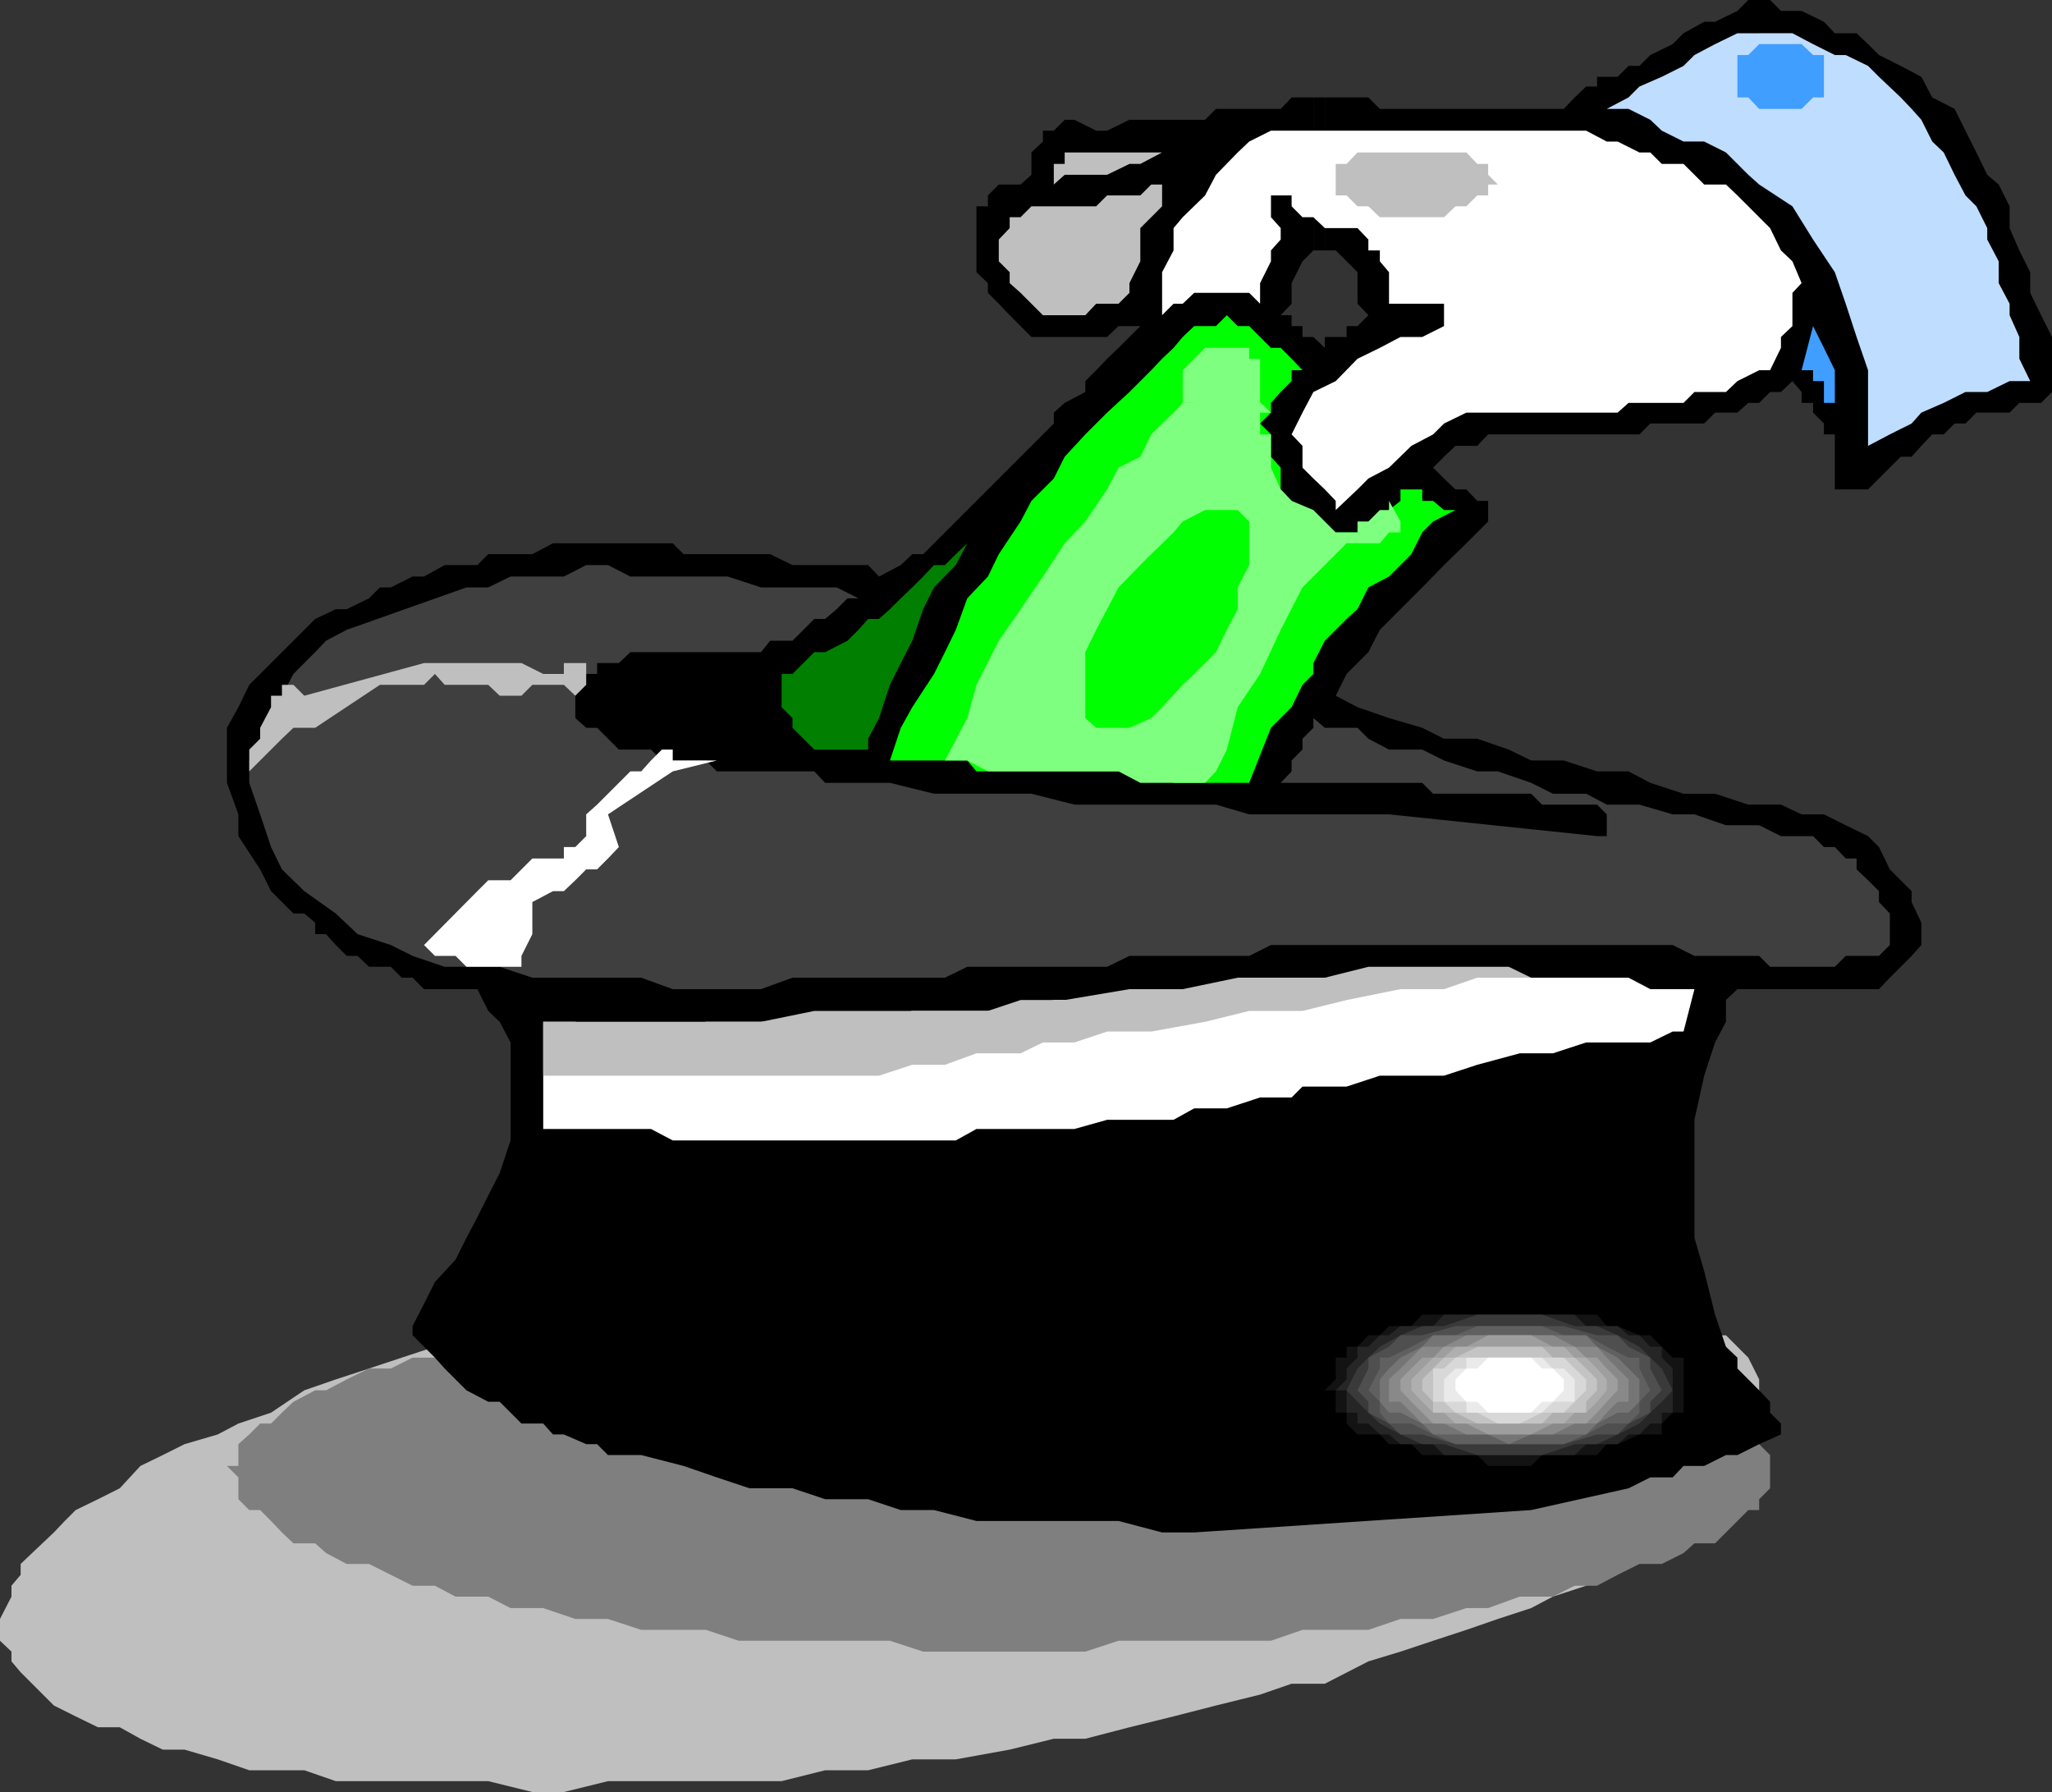
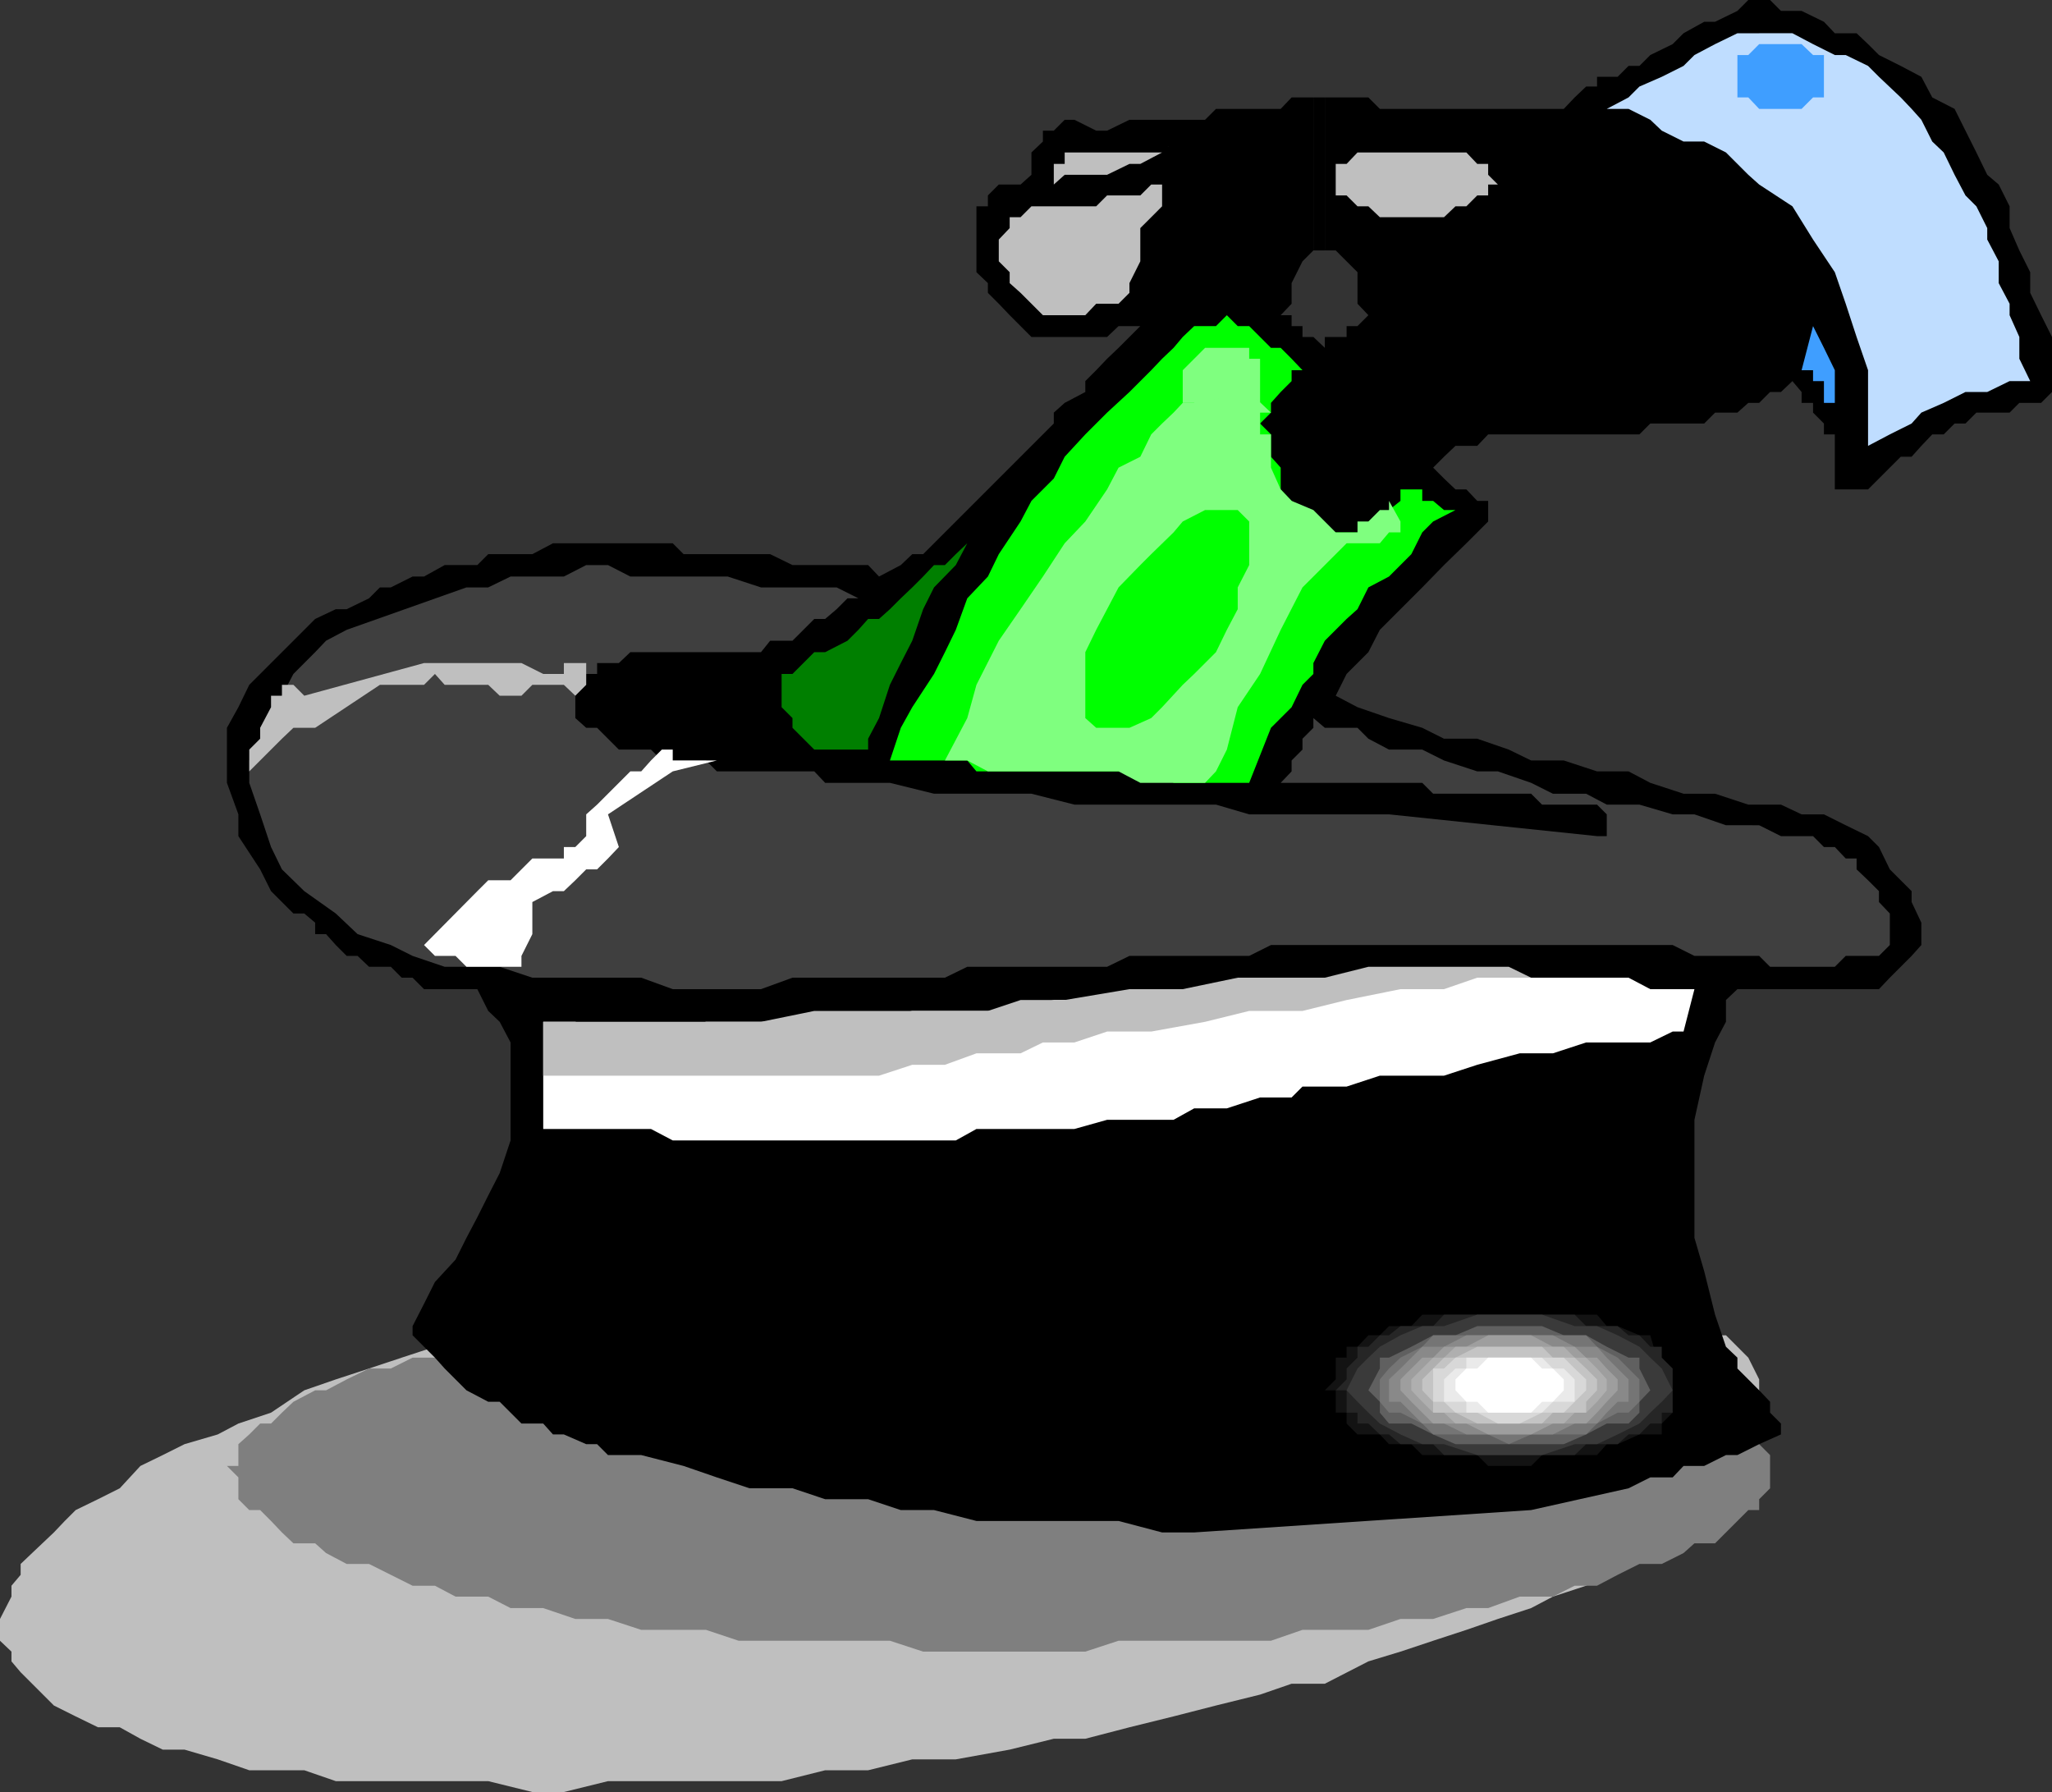
<svg xmlns="http://www.w3.org/2000/svg" width="358.102" height="312.699">
  <rect width="100%" height="100%" fill="#333333" stroke="none" />
  <path fill="#bfbfbf" d="M159.203 307h7.598l9.402-1.7 7.7-1.898h5.5l7.699-2 7.699-1.902 7.402-1.898 7.7-1.903 5.5-1.898h5.8l7.598-3.899 5.601-1.703 5.7-1.898 5.8-1.899 5.5-1.902 5.801-1.898 3.797-2 5.8-1.903 3.602-1.898 3.801-3.801 3.797-1.7 3.902-1.898 3.801-2 1.7-1.902 1.898-3.8 1.902-1.9 3.899-3.898 1.898-3.601v-9.602l-1.898-3.797-1.899-1.902-2-2h-1.902l-3.598-1.598-1.902-2L290 227.5l-3.898-1.898H282.3l-3.598-1.903-5.8-1.898h-3.801l-5.801-2h-5.5l-5.8-1.899h-17L229.203 216h-36l-5.703 1.902h-15.098l-7.5 1.899h-17l-7.699 2-7.402 1.898h-7.7l-7.699 1.903L110 227.5l-7.7 1.902-5.8 2h-7.398L83.3 233l-7.399 2-5.8 1.902-5.7 1.899-5.8 1.898-5.5 1.903L47.3 246.5l-5.7 1.902-3.6 1.899L32.203 252l-3.8 1.902-3.903 1.899-3.598 3.898-3.8 1.903-3.899 1.898-1.902 1.902-1.899 2-3.8 3.598-2 1.902v1.899L2 276.699v1.903L0 282.5v3.8l2 1.9v1.702l1.602 1.899 5.8 5.8 3.801 1.899 3.899 1.902h3.8l3.598 2 3.902 1.899h3.801L38 307l5.5 1.902h9.602l5.5 1.899h26.601l7.7 1.898h5.5l7.699-1.898h30.3l7.598-1.899h7.5l7.703-1.902" />
  <path fill="#7f7f7f" d="M174.3 288.2h15.102l5.801-1.9h26.598l5.5-1.898h11.5l5.601-1.902h5.7l5.8-1.898h3.801l5.5-2H271l3.8-1.903h3.903l3.598-1.898 3.8-1.899H290l3.8-1.902 1.903-1.7h3.598l1.902-1.898 2-2 1.899-1.902H307v-1.898l1.902-1.903v-5.797L307 252v-1.7l-1.898-1.898h-1.899l-2-1.902-1.902-1.898-3.598-2h-1.902L290 240.699l-3.898-1.898H282.3l-3.598-1.899H274.8L271 235h-5.797l-5.5-2h-3.8l-5.801-1.598h-5.7l-5.601-2h-11.5l-5.5-1.902h-26.598l-5.8-1.898h-28.301L155.3 227.5h-26.399l-5.699 1.902h-11.3l-5.801 2h-5.7l-5.6 1.598h-5.7l-3.898 2H79.5l-3.598 1.902H72l-3.797 1.899h-3.8l-3.903 1.898-3.598 1.903H55l-3.797 2-2 1.898-1.902 1.902h-1.899l-1.902 1.899L41.602 252v3.8h-2l2 2v3.802L43.5 263.5h1.902l1.899 1.902 1.902 2 2 1.899H55L56.902 271l3.598 1.902h3.902l3.801 1.899L72 276.699h3.902l3.598 1.903h5.703l3.899 2H94.8l5.601 1.898h5.7l5.8 1.902h11.301l5.7 1.899H155.3l5.8 1.898h13.2" />
  <path d="M358.102 62.602V58.8l-1.899-3.8-1.902-3.898V47.5l-1.899-3.8-1.699-3.9V36l-1.902-3.8-2-1.7-1.899-3.898L343 22.8l-1.898-3.8-3.899-2-1.902-3.598-3.598-1.902-3.8-1.898L326 7.699l-2-1.898h-3.797l-1.902-2-3.899-1.899h-3.601L308.902 0h-3.8l-1.899 1.902-3.902 1.899h-1.899l-3.601 2-1.899 1.898L288 9.602l-1.898 1.898h-1.899l-1.902 1.902h-3.598v1.7h-1.902l-2 1.898-1.899 2h-32.101l-2-2h-7.598v26.7h1.899L235 45.601l1.902 1.898V53l1.899 2-1.899 1.902H235v1.899h-3.797v1.898l-2-1.898h-1.902v-1.899h-1.899V55H223.5l1.902-2v-3.598l1.899-3.8 1.902-1.903V17h-3.8l-1.903 2h-11.297l-1.902 1.902h-13.2l-3.898 1.899h-1.902l-3.801-1.899h-1.7l-1.898 1.899H182v1.898l-2 1.903V30.5l-1.898 1.7H174.3l-1.899 1.902V36h-2v11.5l2 1.902v1.7l1.9 1.898 1.902 2 1.899 1.902L180 58.801h13.203l2-1.899H199l-3.797 3.797-2 1.903-1.902 2-1.899 1.898v1.902l-3.601 1.899L183.902 72v1.902L182 75.801l-3.898 3.898-1.899 1.903-1.902 1.898-1.899 1.902-2 2L168.801 89l-2 2-1.899 1.902L163 94.801l-1.898 1.898h-1.899l-2 1.903-3.8 2-1.903-2h-13.2l-3.898-1.903h-15.101l-1.899-1.898H96.5l-3.598 1.898h-7.699l-1.902 1.903h-5.7l-3.601 2h-2l-3.797 1.898h-1.902l-1.899 1.902-3.902 1.899h-1.898L55 108l-1.898 1.902-3.899 3.899-1.902 1.898-1.899 1.903L43.5 119.5l-1.898 3.902-2 3.598v9.602l2 5.5v3.8l3.8 5.797 1.899 3.801 3.902 3.902h1.899L55 161v2h1.902l1.7 1.902 1.898 1.899h1.902l2 1.898h3.801l1.899 1.903H72l2 2h9.3l1.903 3.8 2 1.899 1.899 3.601V199l-1.899 5.7-2 3.902-1.902 3.8L81.402 216l-1.902 3.8-3.598 3.9L74 227.5l-2 3.902V233l3.902 3.902 1.7 1.899 3.8 3.8 3.801 2h2l1.899 1.899L91 248.402h3.8l1.7 1.899h1.902l3.899 1.699h1.902l1.899 1.902h5.8l7.399 1.899 5.8 2 5.7 1.898h7.5l5.699 1.903h7.5l5.703 1.898H163l7.402 1.902h24.801l7.598 2h5.601l58.801-3.902 17-3.8 3.797-1.9h3.902l1.899-2h3.601l3.801-1.898h2L307 252l3.8-1.7v-1.898l-1.898-1.902v-1.898l-1.902-2-1.898-1.903-1.899-1.898v-1.899l-2-1.902-1.902-5.598-1.899-7.601-1.699-5.801v-20.598l1.7-7.703 1.898-5.797 1.902-3.601V174.5l2-1.898h24.7l1.898-2 3.8-3.801 1.7-1.899V161l-1.7-3.598V155.5l-3.8-3.8-1.899-3.9-1.902-1.898-3.898-1.902-3.801-1.898h-3.899l-3.601-1.7h-5.7l-5.8-1.902h-5.5L288 136.602l-3.797-2h-5.5l-5.8-1.903h-5.7l-3.902-1.898-5.5-1.899H252L248.203 127l-5.8-1.7-5.5-1.898-3.801-2 1.898-3.8 3.8-3.801 2-3.899 7.403-7.402L252 98.602l3.902-3.801L259.703 91v-3.598h-1.902l-1.899-2H254l-2-1.902-1.898-1.898L252 79.699l2-1.898h3.8l1.903-2h26.399L288 73.902h9.402L299.301 72h3.902l1.899-1.7H307l1.902-1.898h1.899l2-1.902 1.601 1.902v1.899h2V72l1.899 1.902v1.899h1.902v9.601H326l5.703-5.703h1.899l1.699-1.898 1.902-2h2l1.899-1.899H343L344.902 72h5.801l1.7-1.7h3.8l1.899-1.898v-5.8" />
  <path d="M231.203 43.7V17h-2v26.7h2" />
  <path fill="#3f3f3f" d="M81.402 102.5h3.801l3.899-1.898h9.3l3.899-2h3.8l3.899 2h17l5.8 1.898H146l3.8 1.902h-1.898L146 106.301 144 108h-1.898l-1.899 1.902-1.902 1.899h-3.899l-1.601 2H110l-2 1.898h-3.797v1.903h-1.902l-1.899 1.898v5.8l1.899 1.7h1.902l1.899 1.902 1.898 1.899h5.602l1.898 1.898h7.703l1.899 1.903h17l1.898 2h11.3l7.7 1.898h17l7.5 1.902h24.703l5.797 1.7h24.402l36.301 3.8h1.7v-3.8l-1.7-1.7h-9.601l-1.899-1.902h-17.101l-1.899-1.898H223.5l1.902-2v-1.903l1.899-1.898v-1.899l1.902-1.902v-1.7l2 1.7h5.7l1.898 1.902 3.601 1.899h5.801l3.797 1.898 5.8 1.903h3.602l5.801 2L271 138.5h5.8l3.602 1.902h5.7l5.8 1.7h3.801l5.5 1.898H307l3.8 1.902h5.602l1.899 1.899h1.902l1.899 2H324v1.898l2 1.903 1.902 1.898v1.902l1.899 2v5.5l-1.899 1.899h-5.8l-1.899 1.898h-11.3L307 166.801h-11.297l-3.8-1.899H221.8l-3.8 1.899h-20.898l-3.899 1.898h-24.402l-3.899 1.903h-26.601l-5.5 2h-15.399l-5.5-2h-19l-5.699-1.903h-9.601L72 166.801l-3.797-1.899-5.8-1.902-3.801-3.598-5.5-3.902-3.899-3.8-1.902-3.9-1.899-5.698-1.902-5.5v-3.903l1.902-3.797 1.899-3.601 1.902-3.899 2-3.8L55 113.8l1.902-2 3.598-1.899 20.902-7.402" />
  <path fill="#bfbfbf" d="m204.8 24.7-2 1.902-3.8 2h-1.898l-3.899 1.898h-7.402l-1.899 1.7v-3.598h1.899v-2h17l2-1.903M189.402 36h1.899l1.902-1.898H199l1.902-1.903h1.899l2-1.699-2 1.7V36l-1.899 1.902L199 39.801v5.8l-1.898 3.801v1.7L195.203 53h-3.902l-1.899 2H182l-3.898-3.898-1.899-1.7V47.5l-1.902-1.898V41.8l1.902-2v-1.899h1.899L180 36h9.402" />
-   <path fill="#fff" d="M231.203 22.8h45.598l3.601 1.9h1.899l3.8 1.902H288l2 2h3.8l1.903 1.898 1.7 1.7h3.8l2 1.902L305.102 36 307 37.902l1.902 1.899 1.899 3.898 2 1.903 1.601 3.8-1.601 1.7v5.8l-2 1.899v1.898l-1.899 3.903H307l-3.797 1.898-2 1.902h-5.5l-1.902 1.899h-9.598L282.301 72h-26.399L252 73.902l-1.898 1.899-3.801 2-3.899 3.8-3.601 1.899-1.899 1.902-3.8 3.598v-1.598l-1.899-2-2-1.902-1.902-1.898V77.8l-1.899-2 1.899-3.8 1.902-3.598 3.899-1.902 3.8-3.898 3.899-1.903 3.601-1.898h3.801L252 56.902V53h-9.598v-5.5l-1.601-1.898v-1.903h-2v-1.898l-1.899-2h-5.699l-2-1.899h-1.902L225.402 36v-1.898h-3.601v3.8l1.699 1.899v2l-1.7 1.898v1.903l-1.898 3.8V53L218 51.102h-9.598l-2 1.898h-1.601l-2 2v-7.5l2-3.8v-3.9l1.601-1.898 3.899-3.8 1.902-3.602L216 26.602l2-1.903 3.8-1.898h9.403" />
  <path d="M130.8 117.602v3.8l2 2V127l1.602 3.8-1.601-1.898h-13.5L115.5 127H110l-2-1.7-1.898-1.898-1.899-2L108 119.5l22.8-1.898" />
  <path fill="#0f0" d="M214.102 55 216 56.902h2l1.902 1.899 1.899 1.898h1.699l1.902 1.903 1.899 2h-1.899V66.5l-1.902 1.902-1.7 1.899V72l-1.898 1.902 1.899 1.899v3.898l1.699 1.903v3.8l1.902 2L227.301 89l1.902 2 2 1.902h7.598V91h2l1.601-2 2-1.598v-2h3.801v2h1.899L252 89h2l-3.898 2-1.899 1.902-1.902 3.797-1.899 1.903-2 2-3.601 1.898-1.899 3.8L235 108l-1.898 1.902-1.899 1.899-2 3.898v1.903l-1.902 1.898-1.899 3.902-1.902 1.899-1.7 1.699-3.8 9.602h-13.2l-2-2h-32.398l-1.601-1.903h-13.5l1.902-5.699 2-3.598 3.797-5.8 1.902-3.801 1.899-3.899 2-5.5 3.601-3.8 1.899-3.903L178.1 91l1.9-3.598 3.902-3.902 1.899-3.8 3.601-3.9 3.801-3.8 3.899-3.598 3.8-3.8 1.899-2 2-1.903 1.601-1.898 2-1.899h3.801L214.102 55" />
  <path fill="#007f00" d="m168.8 94.8-2 3.802-3.8 3.898-1.898 3.8-1.899 5.5-2 3.9-1.902 3.8-1.899 5.8-1.902 3.602v1.899h-9.398L138.3 127v-1.7l-1.899-1.898v-5.8h1.899l3.8-3.801h1.9l3.902-2 1.899-1.899L151.5 108h1.902l1.899-1.7 1.902-1.898 2-1.902 1.899-1.898 1.898-2h1.902l1.899-1.903 2-1.898" />
  <path fill="#bfddff" d="M307 5.8h5.8l3.602 1.9 3.801 1.902h1.899L326 11.5l1.902 1.902L331.703 17l1.899 2 1.699 1.902 1.902 3.797 2 1.903 1.899 3.898L343 34.102 344.902 36l1.899 3.8v2l2 3.802v3.8L350.703 53v2l1.7 3.8v3.802L354.3 66.5h-3.598l-3.902 1.902H343l-3.797 1.899L335.301 72l-1.7 1.902-3.8 1.899-3.801 2V64.6l-2-5.8-1.898-5.8-1.899-5.5-3.8-5.7L312.8 36l-5.8-3.8-1.898-1.7-3.899-3.898-3.8-1.903H293.8l-3.8-1.898-2-1.899L284.203 19h-3.8l3.8-2 1.899-1.898 3.898-1.7 3.8-1.902 1.903-1.898 3.598-1.903 3.902-1.898H307" />
  <path d="M216 170.602h30.3l5.7-1.903h3.902l5.5 1.903h30.5l5.5 2-3.601 9.3-1.899 9.598-1.902 9.402v9.598l1.902 9.3 1.899 9.602 5.5 9.399 5.8 9.601h-5.8l-1.899 1.899h-3.601L291.902 252H288l-1.898 1.902h-5.7l-1.699 1.899h-3.902l-3.801 2h-11.297l-3.8 1.898h-26.7l-3.8 1.903H187.5l-5.5-1.903h-19l-5.797-1.898h-7.402l-5.801-2h-5.7l-5.5-1.899H127L121.203 252l-7.601-1.7H108l-1.898-1.898h-1.899l-1.902-1.902h-3.899l-1.902-1.898h-1.7l-3.8-2h-1.898l-1.899-1.903h-2l-1.902-1.898-1.899-1.899H79.5L77.602 235l-1.7-2 5.5-5.5 3.801-5.7 3.899-7.698 1.898-7.5 1.902-5.7 1.899-7.5-1.899-7.601L91 178.3l-1.898-3.801H96.5l3.902 1.902h53l3.801-1.902h19l5.797-1.898h18.902l3.899-2H216" />
  <path fill="#3f9eff" d="M320.203 72v-1.7h-1.902v-3.8h-1.899v-1.898h-2l2-7.7 1.899 3.797 1.902 3.903V72" />
  <path fill="#fff" d="M94.8 178.3V197h18.802l3.8 2h49.399l3.601-2H187.5l5.703-1.598h11.598l3.601-2h5.7l5.8-1.902h5.5l1.899-1.898H235l5.8-1.903H252l5.8-1.898 7.403-2H271l5.8-1.899H288l3.902-1.902h1.899l1.902-7.398H288l-3.797-2H223.5l-11.297 2H199l-1.898 1.898h-13.2l-7.699 1.902h-17l-9.402 1.899h-26.598L113.602 180H108l-7.598-1.7h-5.601m18.801-45.6-1.7 1.902H110l-3.898 3.898-1.899 1.902-1.902 1.7v3.8l-1.899 1.899h-2v2h-5.5L91 151.699l-1.898 1.903h-3.899l-1.902 1.898L74 164.902l1.902 1.899H79.5l1.902 1.898H91v-1.898L92.902 163v-5.598L96.5 155.5h1.902l2-1.898 1.899-1.903h1.902l1.899-1.898 1.898-2-1.898-5.7 11.3-7.5 7.7-1.902h-7.7v-1.898H115.5l-1.898 1.898" />
  <path d="M263.3 255.8h9.602l3.899-1.898h5.5l1.902-1.902h1.899l1.898-1.7h2l1.902-1.898 1.899-1.902h1.902v-9.598h-1.902L291.902 235 290 233h-2l-1.898-1.598h-1.899l-1.902-2h-9.399L271 227.5h-15.098L254 229.402h-9.598l-2 2h-1.601l-2 1.598h-1.899L235 235l-1.898 1.902h-1.899v9.598h1.899l1.898 1.902 1.902 1.899h1.899l2 1.699h1.601l2 1.902h5.7l3.898 1.899h9.3" />
-   <path fill="#131313" d="M263.3 255.8h3.903l1.899-1.898h9.601l1.7-1.902h1.898l3.8-1.7H290v-1.898l1.902-1.902h1.899v-9.598h-1.899L288 233h-1.898l-3.801-1.598h-1.899l-1.699-2h-30.5l-1.902 2h-3.899L240.801 233h-2l-1.899 2H235v1.902h-1.898v3.797l-1.899 1.903h1.899v3.898H235v1.902l1.902 1.899h3.899l1.601 1.699h3.899l1.902 1.902h9.598l1.902 1.899h3.598" />
+   <path fill="#131313" d="M263.3 255.8h3.903l1.899-1.898h9.601l1.7-1.902h1.898l3.8-1.7H290v-1.898l1.902-1.902h1.899h-1.899L288 233h-1.898l-3.801-1.598h-1.899l-1.699-2h-30.5l-1.902 2h-3.899L240.801 233h-2l-1.899 2H235v1.902h-1.898v3.797l-1.899 1.903h1.899v3.898H235v1.902l1.902 1.899h3.899l1.601 1.699h3.899l1.902 1.902h9.598l1.902 1.899h3.598" />
  <path fill="#262626" d="M263.3 253.902h11.5l2-1.902h5.5l1.903-1.7h1.899l1.898-1.898h2V246.5h1.902v-7.7L290 236.903V235h-2l-1.898-2h-1.899l-1.902-1.598h-5.5l-2-2H252l-1.898 2h-5.7l-2 1.598h-1.601l-2 2h-1.899v1.902L235 238.801v1.898l-1.898 1.903H235v3.898h1.902v1.902h1.899l2 1.899h1.601l2 1.699h5.7l1.898 1.902h11.3" />
  <path fill="#3a3a3a" d="M263.3 253.902h5.802L274.8 252h3.902l3.598-1.7 3.8-1.898 1.9-1.902 2-1.898 1.902-2L290 238.8l-2-1.899-1.898-1.902-3.801-2-3.598-1.598h-3.902l-5.7-2h-11.3l-5.801 2h-3.797l-3.8 1.598-3.602 2-2 1.902-1.899 1.899-1.902 3.8 1.902 2 1.899 1.899 2 1.902 3.601 1.899 3.801 1.699H252l5.8 1.902h5.5" />
-   <path fill="#4f4f4f" d="M263.3 252h9.602l5.801-1.7h3.598l1.902-1.898L288 246.5v-1.898l2-2-2-3.801v-1.899L284.203 235l-1.902-2h-3.598l-5.8-1.598H254L248.203 233h-3.8l-2 2-3.602 1.902v1.899l-1.899 3.8 1.899 2v1.899l3.601 1.902 2 1.899h3.801L254 252h9.3" />
  <path fill="#606060" d="M263.3 252h9.602l3.899-1.7 3.601-1.898h3.801l1.899-1.902v-1.898l1.898-2-1.898-3.801v-1.899h-1.899l-3.8-1.902-3.602-2h-3.899l-3.8-1.598H257.8L254 233h-3.898l-3.801 2-3.899 1.902h-1.601v1.899l-2 3.8 2 2v1.899l1.601 1.902h3.899l3.8 1.899L254 252h9.3" />
  <path fill="#757575" d="m263.3 252 3.903-1.7h9.598l1.902-1.898 3.598-1.902h1.902l1.899-1.898v-3.903l-1.899-1.898-1.902-1.899-3.598-1.902-1.902-2h-26.7l-1.898 2-3.8 1.902-2 1.899-1.602 1.898v3.903l1.601 1.898h2l3.801 1.902 1.899 1.899h9.601l3.598 1.699" />
  <path fill="#898989" d="M263.3 250.3h7.7l3.8-1.898h3.903l1.7-1.902 1.898-1.898h1.902v-3.903l-1.902-1.898-1.899-1.899-1.699-1.902h-3.902L271 233h-15.098L252 235h-3.797l-3.8 3.8-2 1.9v3.902h2l3.8 3.8H252l3.902 1.899h7.399" />
  <path fill="#9e9e9e" d="M263.3 250.3h3.903l3.797-1.898h5.8l1.903-1.902 1.7-1.898 1.898-2v-1.903l-1.899-1.898-1.699-1.899h-1.902l-2-1.902H271l-3.797-2h-7.5l-3.8 2H252l-1.898 1.902h-1.899l-1.902 1.899-1.899 1.898v1.903l1.899 2 1.902 1.898 1.899 1.902h5.8l3.801 1.899h3.598" />
  <path fill="#afafaf" d="M263.3 248.402h9.602l1.899-1.902h2l1.902-1.898 1.7-2v-1.903l-1.7-1.898-1.902-1.899h-2L272.902 235H254l-2 1.902h-1.898l-1.899 1.899-1.902 1.898v1.903l1.902 2 1.899 1.898H252l2 1.902h9.3" />
  <path fill="#c4c4c4" d="M263.3 248.402h5.802L271 246.5h5.8v-1.898l1.903-2v-1.903l-1.902-1.898-2-1.899H271L269.102 235H257.8l-3.8 1.902h-2l-3.797 3.797v1.903l1.899 2v1.898H254l3.8 1.902h5.5" />
  <path fill="#d8d8d8" d="M263.3 248.402h1.903l3.899-1.902h3.8l3.899-3.898v-1.903l-2-1.898-1.899-1.899H254l-2 1.899h-1.898v5.8H252l2 1.899h3.8l3.602 1.902h1.899" />
  <path fill="#eaeaea" d="M263.3 246.5h5.802l1.898-1.898h3.8v-3.903l-1.898-1.898H271l-1.898-1.899h-13.2v1.899H254l-2 1.898v3.903h3.902v1.898h7.399" />
  <path fill="#fff" d="M263.3 246.5h3.903l1.899-1.898H271l1.902-2v-1.903L271 238.801h-1.898l-1.899-1.899h-7.5l-1.902 1.899h-1.899L254 240.699v1.903l1.902 2h1.899l1.902 1.898h3.598" />
  <path fill="#bfbfbf" d="M94.8 178.3v9.4h58.602l5.801-1.9h5.7l5.5-2h7.699l3.898-1.898h5.5l5.703-1.902h7.7l9.398-1.7 7.699-1.898h9.3l7.7-1.902 9.402-1.898H252l5.8-2h15.102-5.699l-3.902-1.903h-24.5l-7.598 1.903H216l-9.598 2h-9.3L185.8 174.5h-7.7l-5.699 1.902h-30.3l-9.301 1.899h-38m1.7-60.699h-1.7l-3.8-1.903H74l-20.898 5.703-1.899-1.902h-2v1.902h-1.902v2L45.402 127v1.902l-1.902 1.899v3.8l3.8-3.8 1.903-1.899 2-1.902H55l11.3-7.5H74l1.902-1.898 1.7 1.898h7.601l2 1.902H91l1.902-1.902h5.5l2 1.902 1.899-1.902v-1.898h1.902-1.902v-1.903h-3.899v1.903H96.5" />
  <path fill="#7fff7f" d="M214.102 73.902 216 72h2l1.902-1.7v-7.698H218v-1.903h-7.7l-1.898 1.903-2 2V70.3h2V72h1.899l1.902 1.902h1.899" />
  <path fill="#7fff7f" d="M208.402 70.3h-2l-1.601 1.7-2 1.902-1.899 1.899L199 79.699l-3.797 1.903-2 3.8-3.8 5.598-3.602 3.8-3.801 5.802-3.898 5.699-3.801 5.5-3.899 7.699-1.601 5.8-3.899 7.4h3.899l3.601 1.902h22.801l3.797 2h11.3l1.903-2 1.899-3.801 1.898-7.399 3.902-5.8 3.598-7.7 3.8-7.402 3.903-3.898L235 94.8h5.8l1.602-1.899h2V91l-2-3.598V89h-1.601l-2 2h-1.899v1.902h-3.8L231.203 91l-2-2-3.8-1.598-1.903-2-1.7-3.8V75.8h-1.898V72h1.899L218 68.402l-9.598 1.899" />
  <path fill="#0f0" d="M191.3 127h5.802l3.8-1.7 1.899-1.898 3.601-3.902 2-1.898 3.801-3.801 1.899-3.899 1.898-3.601V102.5l2-3.898V91l-2-2h-5.7l-3.898 2-1.601 1.902-3.899 3.797L199 98.602l-3.797 3.898-2 3.8-1.902 3.602-1.899 3.899v11.5l1.899 1.699" />
  <path fill="#bfbfbf" d="M246.3 37.902h5.7L254 36h1.902l1.899-1.898h1.902v-1.903h1.7l-1.7-1.699v-1.898h-1.902l-1.899-2h-19l-1.902 2h-1.898v5.5H235L236.902 36h1.899l2 1.902h5.5" />
  <path fill="#3f9eff" d="M310.8 19h3.602l2-2h1.899V9.602h-1.899l-2-1.903H307l-1.898 1.903h-1.899V17h1.899L307 19h3.8" />
</svg>